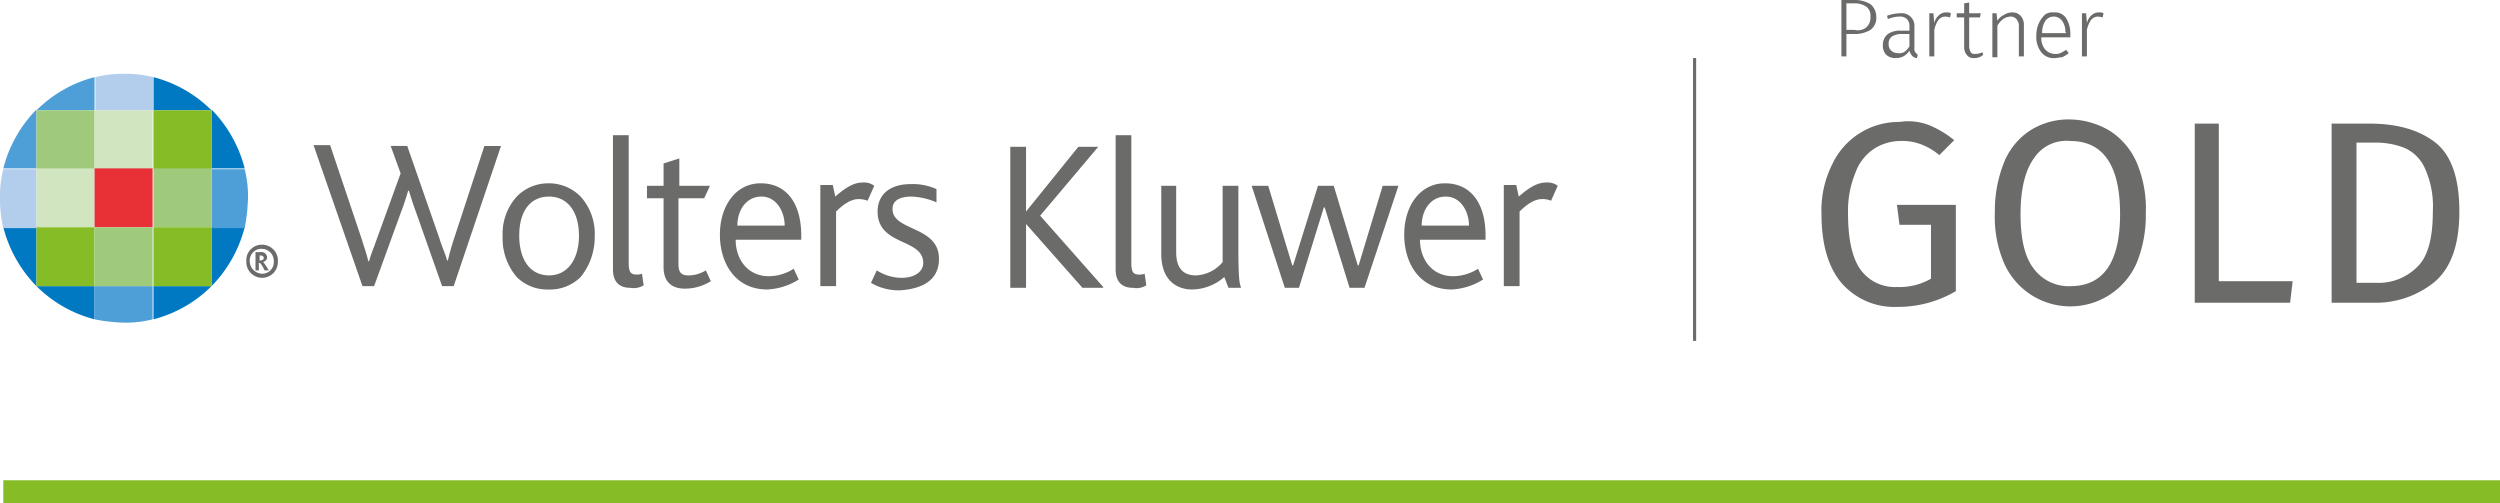
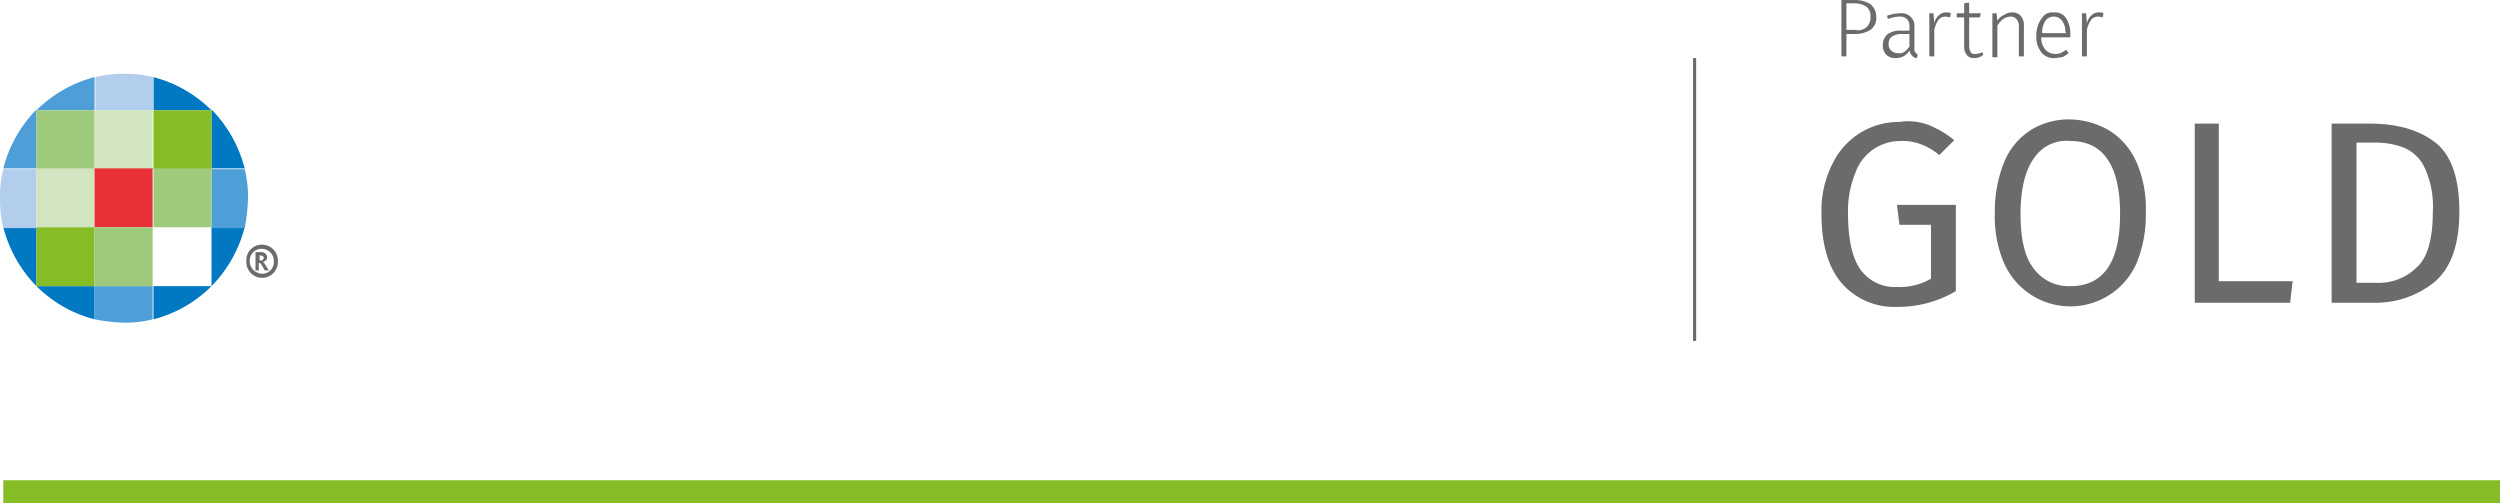
<svg xmlns="http://www.w3.org/2000/svg" width="399.572" height="80.471" viewBox="0 0 399.572 80.471">
  <defs>
    <style>.a{fill:#4e9ed8;}.b{fill:#0079c2;}.c{fill:#b3cdec;}.d{fill:#9fca7b;}.e{fill:#d1e5c1;}.f{fill:#86bc25;}.g{fill:#e73137;}.h{fill:#6b6b6a;}.i{fill:none;stroke:#6b6b6a;stroke-width:0.5px;}</style>
  </defs>
  <g transform="translate(0 11.799)">
    <path class="a" d="M13.68,14.6V9.3A20.32,20.32,0,0,0,4.4,14.6Z" transform="translate(1.433 -8.77)" />
    <path class="b" d="M18.5,14.6V9.3a20.32,20.32,0,0,1,9.28,5.3Z" transform="translate(6.026 -8.77)" />
    <path class="c" d="M16.14,8.9a17.8,17.8,0,0,0-4.64.53v5.3h9.28V9.43a18.472,18.472,0,0,0-4.64-.53" transform="translate(3.746 -8.9)" />
    <path class="b" d="M18.5,34.5v5.3a20.32,20.32,0,0,0,9.28-5.3Z" transform="translate(6.026 -0.562)" />
    <path class="b" d="M13.68,34.5v5.3A20.32,20.32,0,0,1,4.4,34.5Z" transform="translate(1.433 -0.562)" />
    <path class="a" d="M16.04,40.333a17.8,17.8,0,0,0,4.64-.53V34.5H11.4v5.3a27.648,27.648,0,0,0,4.64.53" transform="translate(3.713 -0.562)" />
    <path class="b" d="M25.5,22.613h5.3A20.761,20.761,0,0,0,25.5,13.2Z" transform="translate(8.306 -7.499)" />
    <path class="b" d="M25.5,27.4h5.3a20.761,20.761,0,0,1-5.3,9.413Z" transform="translate(8.306 -2.874)" />
    <path class="a" d="M31.333,25.04a17.8,17.8,0,0,0-.53-4.64H25.5v9.413h5.3a29.216,29.216,0,0,0,.53-4.773" transform="translate(8.306 -5.154)" />
    <path class="b" d="M5.7,27.4H.4a20.761,20.761,0,0,0,5.3,9.413Z" transform="translate(0.13 -2.874)" />
    <path class="a" d="M5.7,22.613H.4A20.761,20.761,0,0,1,5.7,13.2Z" transform="translate(0.13 -7.499)" />
    <path class="c" d="M0,25.04a19.518,19.518,0,0,0,.53,4.773h5.3V20.4H.53A17.155,17.155,0,0,0,0,25.04" transform="translate(0 -5.154)" />
    <rect class="d" width="9.28" height="9.413" transform="translate(5.833 5.833)" />
    <rect class="e" width="9.28" height="9.413" transform="translate(5.833 15.113)" />
    <rect class="f" width="9.28" height="9.413" transform="translate(5.833 24.526)" />
    <rect class="e" width="9.28" height="9.413" transform="translate(15.113 5.833)" />
    <rect class="g" width="9.28" height="9.413" transform="translate(15.113 15.113)" />
    <rect class="d" width="9.28" height="9.413" transform="translate(15.113 24.526)" />
    <rect class="f" width="9.28" height="9.413" transform="translate(24.526 5.833)" />
    <rect class="d" width="9.28" height="9.413" transform="translate(24.526 15.113)" />
-     <rect class="f" width="9.28" height="9.413" transform="translate(24.526 24.526)" />
    <path class="h" d="M32.484,31.621c0,.265-.265.4-.53.4h-.133v-.8h.133c.265,0,.53.133.53.4m.8,1.989c-.4-.663-.8-1.326-.928-1.326h0c.265-.133.663-.265.663-.8a.887.887,0,0,0-.928-.8h-.928V33.61h.53V32.417h.133q.2,0,.8,1.193Zm.8-1.458a1.848,1.848,0,0,1-1.856,1.989,2.039,2.039,0,0,1-1.989-1.989,1.879,1.879,0,0,1,1.989-1.989,1.926,1.926,0,0,1,1.856,1.989m.663,0A2.549,2.549,0,0,0,32.219,29.5,2.473,2.473,0,0,0,29.7,32.151a2.522,2.522,0,1,0,5.038,0" transform="translate(9.674 -2.19)" />
-     <path class="h" d="M236.658,24.387a2.645,2.645,0,0,0-1.723-.53c-1.061,0-2.254.265-4.507,2.254l-.4-1.856h-1.989V40.428h2.519V28.5q1.989-1.989,3.579-1.989a3.548,3.548,0,0,1,1.458.265ZM222.473,30.75h-7.557c0-2.519,1.458-4.64,3.845-4.64s3.712,2.386,3.712,4.64m2.651,2.121v-.53c0-5.038-2.254-8.352-6.5-8.352-3.845,0-6.5,3.447-6.5,8.219,0,4.64,2.519,8.75,7.557,8.75a10.29,10.29,0,0,0,5.038-1.591l-.8-1.723a7.425,7.425,0,0,1-3.977,1.193c-3.447,0-5.3-2.784-5.3-5.833h10.473ZM211.2,24.387h-2.519l-3.845,12.727h-.133l-3.845-12.727h-2.519l-3.977,12.727h-.133L190.39,24.387h-2.651l5.3,16.306H195.3l3.977-12.859h.133l3.977,12.859h2.386ZM186.015,40.561c-.265-.663-.4-1.723-.4-6.761V24.387H183.1v12.2a5.9,5.9,0,0,1-4.242,2.121c-1.989,0-3.182-1.061-3.182-3.712V24.387h-2.386V35.258c0,4.507,2.784,5.7,4.905,5.7a7.948,7.948,0,0,0,5.17-1.989l.663,1.723h1.989ZM170.9,40.3l-.265-1.856a2.333,2.333,0,0,1-.8.133c-.928,0-1.326-.265-1.326-1.856V16.3H166V37.777c0,1.723.8,2.917,2.784,2.917a2.947,2.947,0,0,0,2.121-.4m-6.894.265-10.075-11.4,9.28-11h-3.182L151.679,28.5h0V18.156H149.16V40.693h2.519V30.485h0l9.015,10.208h3.314Zm-26.249-4.507c0-5.3-7.424-4.375-7.424-7.954,0-1.458,1.326-1.989,3.049-1.989a10.978,10.978,0,0,1,3.977.928V24.917a9.069,9.069,0,0,0-4.11-.8c-3.712,0-5.3,1.989-5.3,4.375,0,5.568,7.291,4.242,7.291,8.219,0,1.458-1.458,2.386-3.447,2.386a7.439,7.439,0,0,1-3.977-1.193l-.928,1.989a8.635,8.635,0,0,0,4.773,1.193c3.447-.265,6.1-1.591,6.1-5.038M127.419,24.387a2.645,2.645,0,0,0-1.723-.53c-1.061,0-2.254.265-4.507,2.254l-.4-1.856H118.8V40.428h2.519V28.5q1.989-1.989,3.579-1.989a4.092,4.092,0,0,1,1.458.265ZM113.1,30.75h-7.557c0-2.519,1.458-4.64,3.845-4.64S113.1,28.5,113.1,30.75m2.651,2.121v-.53c0-5.038-2.254-8.352-6.5-8.352-3.845,0-6.5,3.447-6.5,8.219,0,4.64,2.519,8.75,7.557,8.75a10.29,10.29,0,0,0,5.038-1.591l-.8-1.723a7.425,7.425,0,0,1-3.977,1.193c-3.447,0-5.3-2.784-5.3-5.833h10.473ZM101.3,39.633l-.8-1.723a5.336,5.336,0,0,1-2.784.8c-1.193,0-1.591-.53-1.591-1.856V26.375h4.11l.928-1.989H96.264V20.012l-2.519.8v3.579H91.094v1.989h2.651v11c0,2.121,1.061,3.447,3.447,3.447a7.9,7.9,0,0,0,4.11-1.193M90.564,40.3,90.3,38.44a2.332,2.332,0,0,1-.8.133c-.928,0-1.326-.265-1.326-1.856V16.3H85.658V37.777c0,1.723.8,2.917,2.784,2.917a3.073,3.073,0,0,0,2.121-.4M80.223,32.341c0,3.845-1.856,6.363-4.773,6.363-3.049,0-4.773-2.519-4.773-6.363S72.4,26.11,75.45,26.11c2.917,0,4.773,2.386,4.773,6.231m2.519.133a8.861,8.861,0,0,0-2.254-6.363,7.092,7.092,0,0,0-5.17-2.121A7.01,7.01,0,0,0,70.28,26.11a8.861,8.861,0,0,0-2.254,6.363,9.43,9.43,0,0,0,2.254,6.5,6.9,6.9,0,0,0,5.038,1.989,6.994,6.994,0,0,0,5.17-1.989,10.113,10.113,0,0,0,2.254-6.5M67.761,18.023H65.11L60.2,33c-.4,1.193-.663,2.254-.928,3.314h-.133c-.265-1.061-.8-2.121-1.193-3.447l-5.17-14.848H50.129L51.72,22.4,47.875,33c-.4,1.193-.928,2.386-1.193,3.447H46.55c-.265-1.193-.663-2.254-1.061-3.579L40.451,17.891H37.8l7.822,22.537h1.856L51.72,28.762a37.543,37.543,0,0,0,1.193-3.579h.133q.6,1.989,1.193,3.579l4.11,11.666H60.2Z" transform="translate(12.312 -6.49)" />
  </g>
  <rect class="f" width="399.042" height="3.712" transform="translate(0.53 76.759)" />
  <line class="i" y1="45.207" transform="translate(270.844 9.28)" />
  <g transform="translate(294.31)">
    <path class="h" d="M226.64.663a2.591,2.591,0,0,1,.928,1.989,2.324,2.324,0,0,1-.928,2.121,4.716,4.716,0,0,1-2.519.663H222.8V9.015H222V0h2.121A4.716,4.716,0,0,1,226.64.663Zm-.663,3.712a2.092,2.092,0,0,0,.663-1.723,1.808,1.808,0,0,0-.663-1.591,3.431,3.431,0,0,0-1.856-.53H222.8V4.773h1.326A2.087,2.087,0,0,0,225.977,4.375Z" transform="translate(-222)" />
    <path class="h" d="M232.17,7.831l.4.4-.133.53a1.146,1.146,0,0,1-.8-.4,2.158,2.158,0,0,1-.4-.8,2.389,2.389,0,0,1-2.121,1.193,2.113,2.113,0,0,1-1.591-.53A2.113,2.113,0,0,1,227,6.638a2.138,2.138,0,0,1,.8-1.723,3.363,3.363,0,0,1,2.121-.53h1.326V3.721a1.62,1.62,0,0,0-.4-1.193,1.62,1.62,0,0,0-1.193-.4,5.2,5.2,0,0,0-1.856.4L227.663,2a6.593,6.593,0,0,1,2.121-.4,2.029,2.029,0,0,1,2.254,2.254V7.168A.994.994,0,0,0,232.17,7.831Zm-.928-.928V4.914h-1.193a2.827,2.827,0,0,0-1.591.4,1.292,1.292,0,0,0-.53,1.193,1.3,1.3,0,0,0,.4,1.061,1.505,1.505,0,0,0,1.061.4C230.182,8.1,230.712,7.7,231.242,6.9Z" transform="translate(-220.371 0.521)" />
    <path class="h" d="M236.047,1.633l-.133.663a5.742,5.742,0,0,0-.663-.133,1.439,1.439,0,0,0-1.193.53,4.425,4.425,0,0,0-.663,1.591V8.526h-.8V1.633h.663l.133,1.591a2.255,2.255,0,0,1,.8-1.326,1.621,1.621,0,0,1,1.193-.4A1.2,1.2,0,0,1,236.047,1.633Z" transform="translate(-218.547 0.489)" />
    <path class="h" d="M240.142,8.652a1.994,1.994,0,0,1-1.458.53,1.292,1.292,0,0,1-1.193-.53,1.979,1.979,0,0,1-.4-1.326V2.686H235.9V2.023h1.193V.433l.8-.133V2.023h1.856l-.133.663h-1.723v4.64a1.916,1.916,0,0,0,.265.928c.133.265.4.265.8.265a3.12,3.12,0,0,0,1.061-.265Z" transform="translate(-217.472 0.098)" />
    <path class="h" d="M244.707,2.03a2.113,2.113,0,0,1,.53,1.591V8.526h-.8V3.754a1.621,1.621,0,0,0-.4-1.193,1.2,1.2,0,0,0-.928-.4,2.138,2.138,0,0,0-1.193.4A3.574,3.574,0,0,0,241,3.621V8.659h-.8V1.633h.663L241,2.826a2.358,2.358,0,0,1,1.061-.928,2.24,2.24,0,0,1,1.326-.4A1.7,1.7,0,0,1,244.707,2.03Z" transform="translate(-216.072 0.489)" />
    <path class="h" d="M250.935,5.477H246.3a2.744,2.744,0,0,0,.663,1.989,2.129,2.129,0,0,0,1.458.663A1.966,1.966,0,0,0,249.345,8a7.6,7.6,0,0,0,.928-.53l.4.53a4.651,4.651,0,0,1-1.061.663c-.4,0-.8.133-1.193.133a2.472,2.472,0,0,1-2.121-.928,3.958,3.958,0,0,1-.8-2.651,4.843,4.843,0,0,1,.4-1.989,4.761,4.761,0,0,1,.928-1.326,1.9,1.9,0,0,1,1.458-.4,2.093,2.093,0,0,1,1.989.928,4.716,4.716,0,0,1,.663,2.519C250.935,5.079,250.935,5.212,250.935,5.477Zm-.8-.8a2.806,2.806,0,0,0-.53-1.856,1.657,1.657,0,0,0-2.651,0,3.578,3.578,0,0,0-.53,1.989h3.845V4.682Z" transform="translate(-214.346 0.489)" />
    <path class="h" d="M254.447,1.633l-.133.663a5.744,5.744,0,0,0-.663-.133,1.439,1.439,0,0,0-1.193.53,4.425,4.425,0,0,0-.663,1.591V8.526H251V1.633h.663l.133,1.591a2.255,2.255,0,0,1,.8-1.326,1.621,1.621,0,0,1,1.193-.4A.993.993,0,0,1,254.447,1.633Z" transform="translate(-212.554 0.489)" />
  </g>
  <g transform="translate(291.128 19.09)">
    <path class="h" d="M236.834,15.256a15.825,15.825,0,0,1,3.977,2.386l-2.386,2.386a9.835,9.835,0,0,0-2.917-1.723,8.285,8.285,0,0,0-3.314-.53,7.771,7.771,0,0,0-4.11,1.193,7.63,7.63,0,0,0-3.049,3.845,16.025,16.025,0,0,0-1.193,6.629c0,3.977.663,7.026,1.989,8.882a6.766,6.766,0,0,0,5.833,2.784,10.024,10.024,0,0,0,5.435-1.326V31.164h-5.038l-.4-3.182h9.413V41.77a18.235,18.235,0,0,1-9.413,2.519,11.148,11.148,0,0,1-8.882-3.845c-2.121-2.519-3.182-6.231-3.182-11a16.4,16.4,0,0,1,1.723-7.954,11.738,11.738,0,0,1,10.738-6.761A9.17,9.17,0,0,1,236.834,15.256Z" transform="translate(-219.6 -14.328)" />
    <path class="h" d="M258.927,16.256a11.424,11.424,0,0,1,4.242,5.038,18.772,18.772,0,0,1,1.458,8.087,20.288,20.288,0,0,1-1.458,7.954,11.571,11.571,0,0,1-21.211,0,18.773,18.773,0,0,1-1.458-8.087,20.771,20.771,0,0,1,1.458-7.954,10.979,10.979,0,0,1,4.242-5.17,11.465,11.465,0,0,1,6.363-1.723A12.766,12.766,0,0,1,258.927,16.256Zm-12.2,4.375c-1.326,1.856-2.121,4.773-2.121,8.882,0,3.977.663,6.894,2.121,8.75a6.93,6.93,0,0,0,5.833,2.784q7.954,0,7.954-11.534c0-7.689-2.651-11.666-7.954-11.666A6.188,6.188,0,0,0,246.731,20.631Z" transform="translate(-212.792 -14.4)" />
    <path class="h" d="M268.445,14.9V40.089h11.8l-.4,3.447H264.6V14.9Z" transform="translate(-204.943 -14.237)" />
    <path class="h" d="M297.539,17.817q3.977,2.983,3.977,11.136c0,5.3-1.326,9.015-3.977,11.269a14.905,14.905,0,0,1-9.545,3.314H281.1V14.9h5.966C291.441,14.9,294.888,15.828,297.539,17.817Zm-12.462.133v22.4h3.182a8.69,8.69,0,0,0,6.5-2.519c1.723-1.591,2.519-4.64,2.519-8.882a14.737,14.737,0,0,0-1.326-7.026,6.361,6.361,0,0,0-3.314-3.182,12.606,12.606,0,0,0-4.64-.8h-2.917Z" transform="translate(-199.568 -14.237)" />
  </g>
</svg>